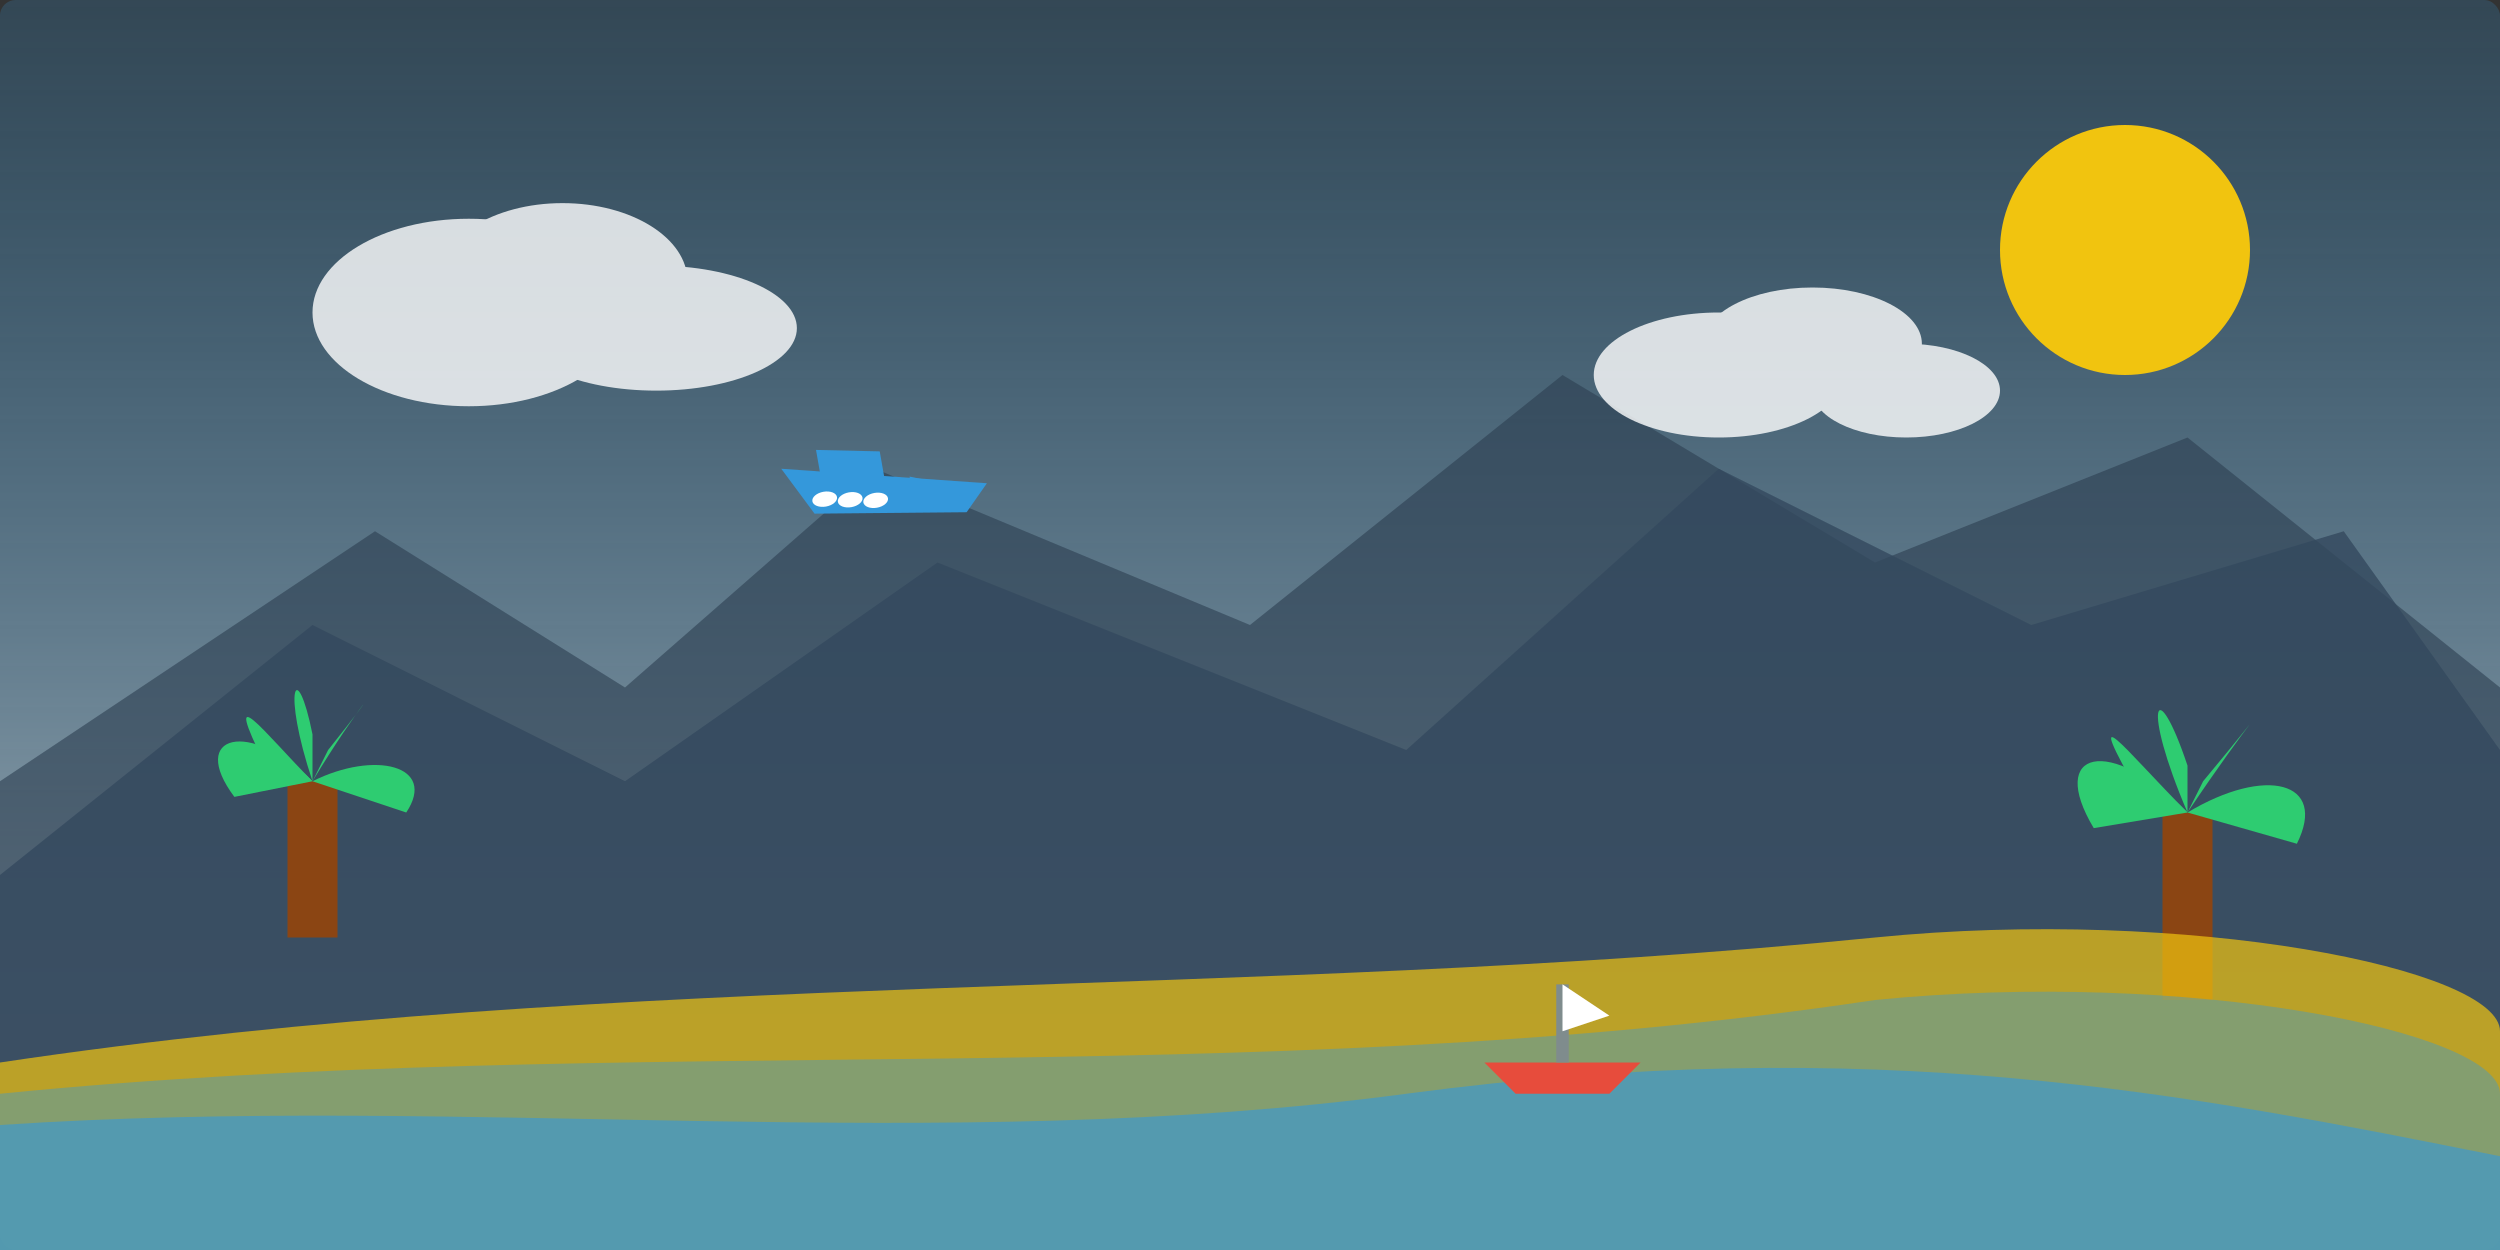
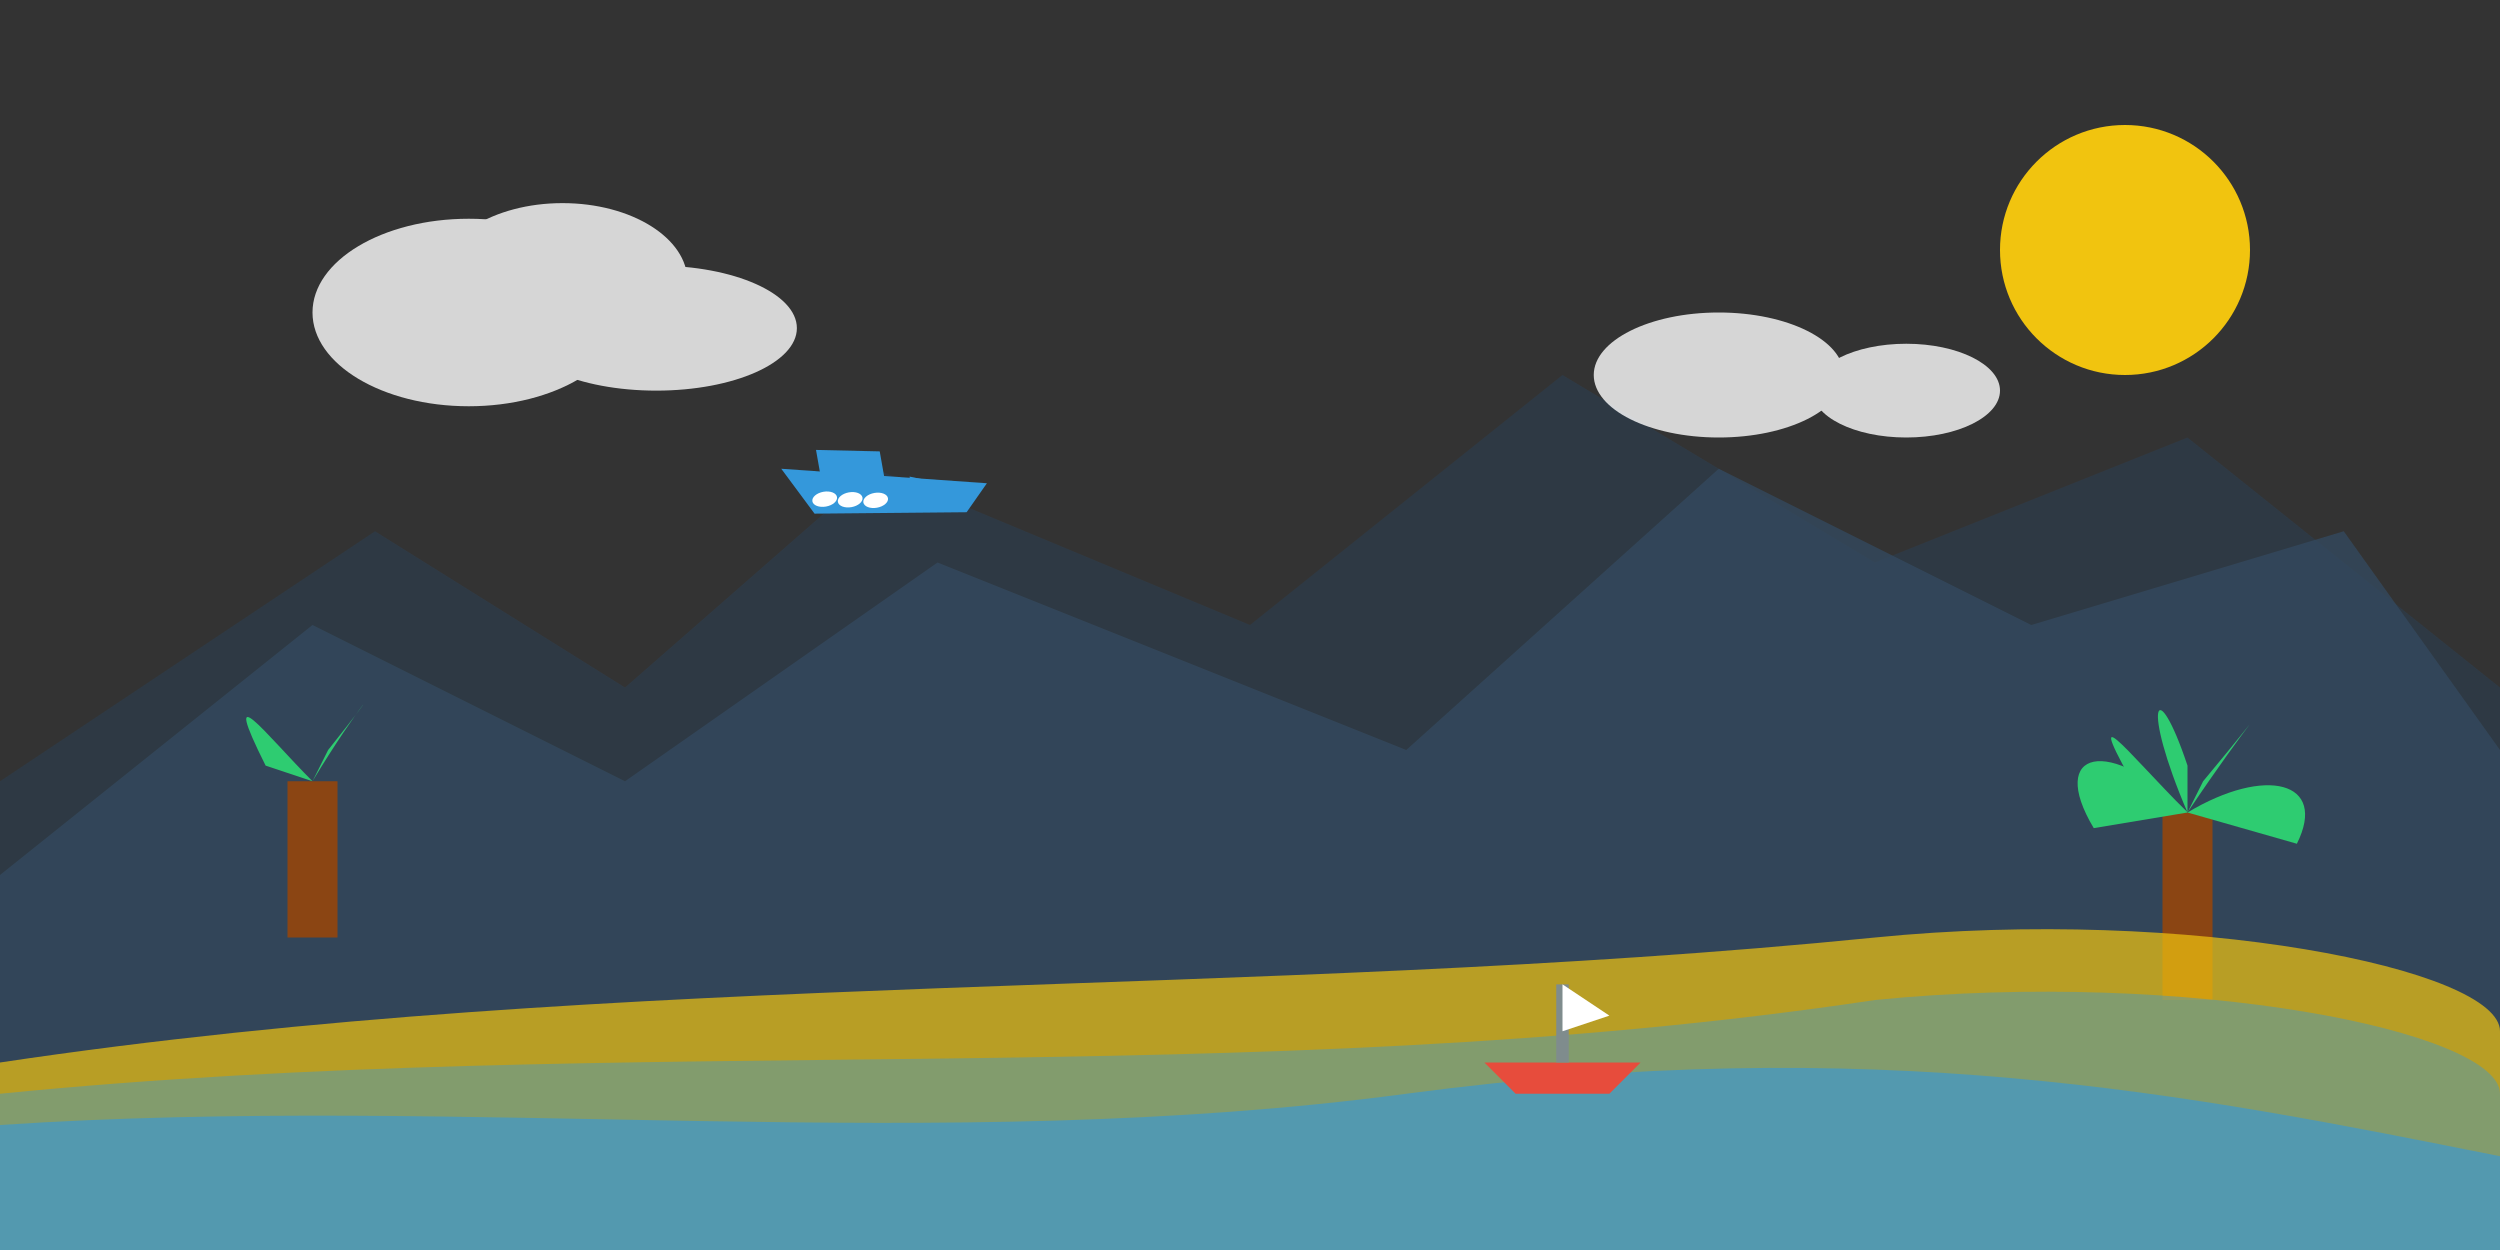
<svg xmlns="http://www.w3.org/2000/svg" width="800" height="400" viewBox="0 0 800 400">
  <rect x="0" y="0" width="800" height="400" fill="#333333" stroke="none" />
  <defs>
    <linearGradient id="skyGradient" x1="0%" y1="0%" x2="0%" y2="100%">
      <stop offset="0%" stop-color="#3498db" stop-opacity="0.2" />
      <stop offset="100%" stop-color="#ecf0f1" stop-opacity="0.8" />
    </linearGradient>
  </defs>
-   <rect width="800" height="400" fill="url(#skyGradient)" rx="5" ry="5" />
  <circle cx="680" cy="80" r="40" fill="#f1c40f" />
  <polygon points="0,250 120,170 200,220 280,150 400,200 500,120 600,180 700,140 800,220 800,400 0,400" fill="#2c3e50" opacity="0.6" />
  <polygon points="0,280 100,200 200,250 300,180 450,240 550,150 650,200 750,170 800,240 800,400 0,400" fill="#34495e" opacity="0.8" />
  <g fill="white" opacity="0.8">
    <ellipse cx="150" cy="100" rx="50" ry="30" />
    <ellipse cx="180" cy="90" rx="40" ry="25" />
    <ellipse cx="210" cy="105" rx="45" ry="20" />
    <ellipse cx="550" cy="120" rx="40" ry="20" />
-     <ellipse cx="580" cy="110" rx="35" ry="18" />
    <ellipse cx="610" cy="125" rx="30" ry="15" />
  </g>
  <g transform="translate(100, 300)">
    <rect x="-8" y="-50" width="16" height="50" fill="#8B4513" />
    <g fill="#2ecc71">
-       <path d="M0,-50 C20,-60 40,-55 30,-40 L0,-50 Z" />
-       <path d="M0,-50 C-20,-70 -40,-65 -25,-45 L0,-50 Z" />
      <path d="M0,-50 C15,-75 25,-85 5,-60 L0,-50 Z" />
-       <path d="M0,-50 C-10,-80 -5,-90 0,-65 L0,-50 Z" />
      <path d="M0,-50 C-15,-65 -30,-85 -15,-55 L0,-50 Z" />
    </g>
  </g>
  <g transform="translate(700, 320)">
    <rect x="-8" y="-60" width="16" height="60" fill="#8B4513" />
    <g fill="#2ecc71">
      <path d="M0,-60 C25,-75 45,-70 35,-50 L0,-60 Z" />
      <path d="M0,-60 C-25,-85 -45,-80 -30,-55 L0,-60 Z" />
      <path d="M0,-60 C20,-90 30,-100 5,-70 L0,-60 Z" />
      <path d="M0,-60 C-15,-95 -10,-105 0,-75 L0,-60 Z" />
      <path d="M0,-60 C-20,-80 -35,-100 -15,-65 L0,-60 Z" />
    </g>
  </g>
  <path d="M0,340 C200,310 400,320 600,300 C700,290 800,310 800,330 L800,400 L0,400 Z" fill="#f1c40f" opacity="0.7" />
  <path d="M0,350 C200,330 400,350 600,320 C700,310 800,330 800,350 L800,400 L0,400 Z" fill="#3498db" opacity="0.4" />
  <path d="M0,360 C150,350 300,370 450,350 C600,330 700,350 800,370 L800,400 L0,400 Z" fill="#3498db" opacity="0.6" />
  <g transform="translate(500, 340)">
    <path d="M-25,0 L25,0 L15,10 L-15,10 Z" fill="#e74c3c" />
    <rect x="-2" y="-25" width="4" height="25" fill="#7f8c8d" />
    <path d="M0,-25 L0,-10 L15,-15 Z" fill="white" />
  </g>
  <g transform="translate(250, 150) rotate(-10) scale(0.8)">
    <path d="M0,0 L80,20 L70,30 L10,20 Z" fill="#3498db" />
    <path d="M15,10 L15,-5 L40,0 L40,15 Z" fill="#3498db" />
    <path d="M50,12 L50,24 L65,28 L70,20 Z" fill="#3498db" />
    <ellipse cx="15" cy="15" rx="5" ry="3" fill="white" />
    <ellipse cx="25" cy="17" rx="5" ry="3" fill="white" />
    <ellipse cx="35" cy="19" rx="5" ry="3" fill="white" />
  </g>
</svg>